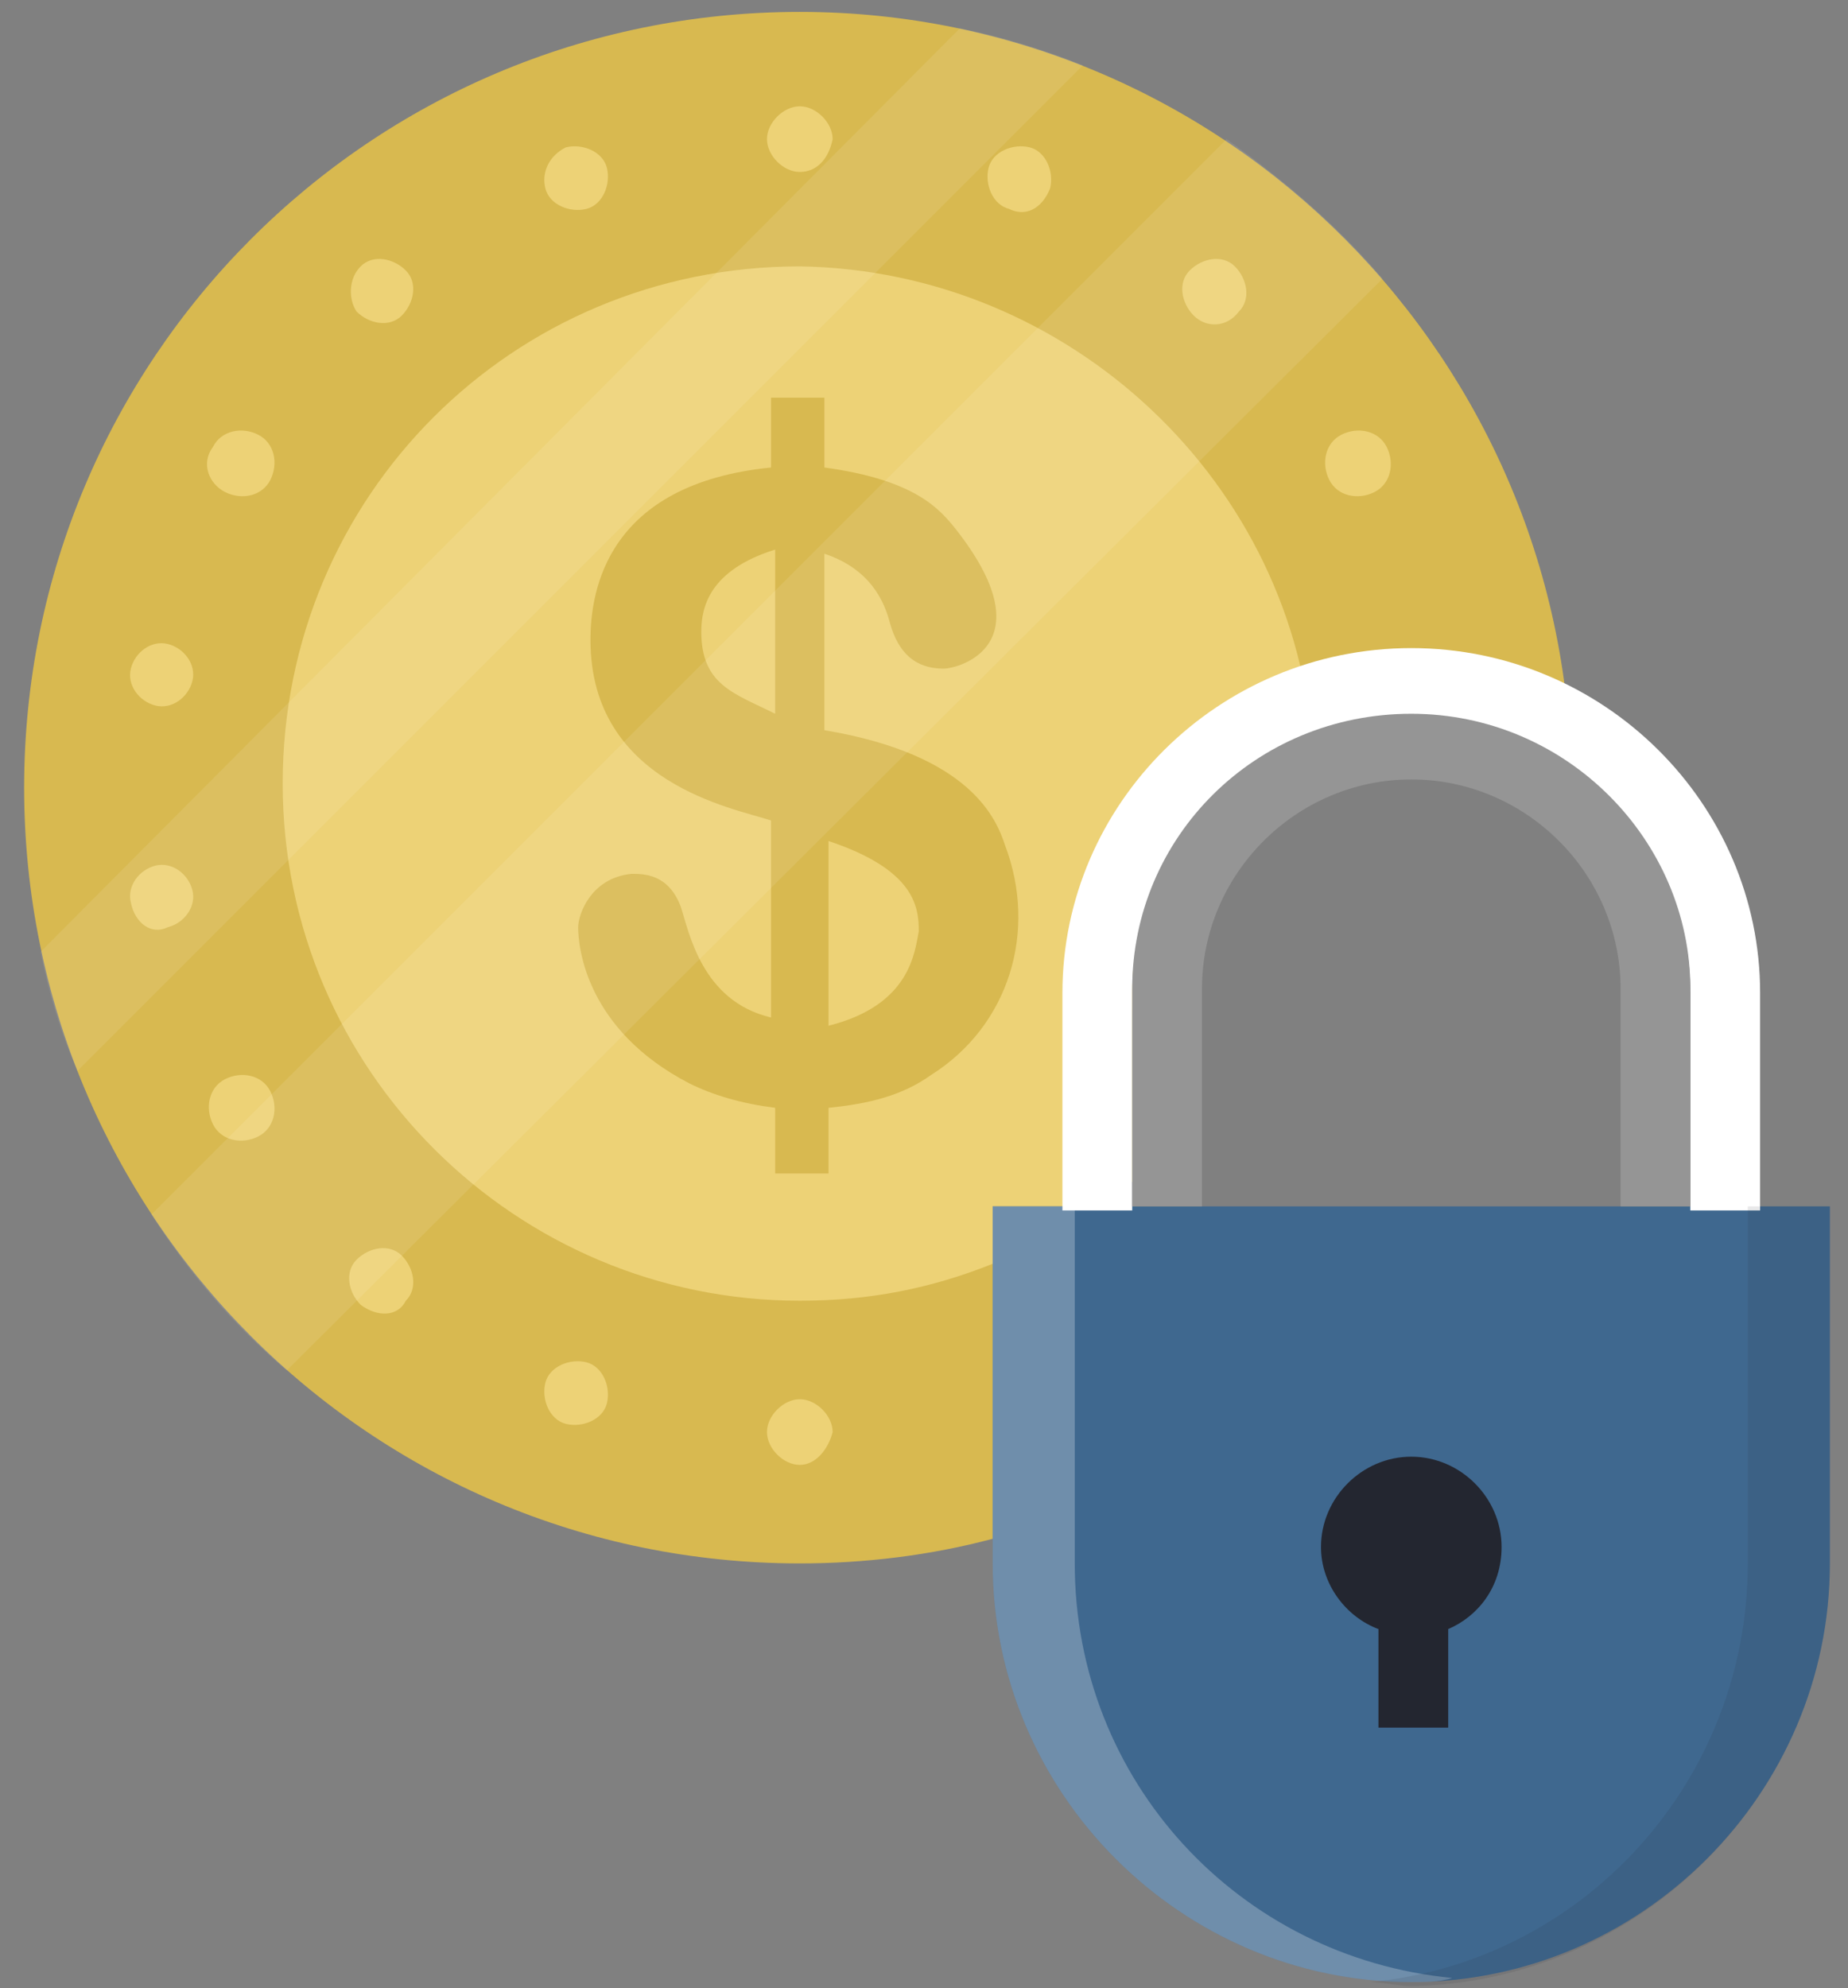
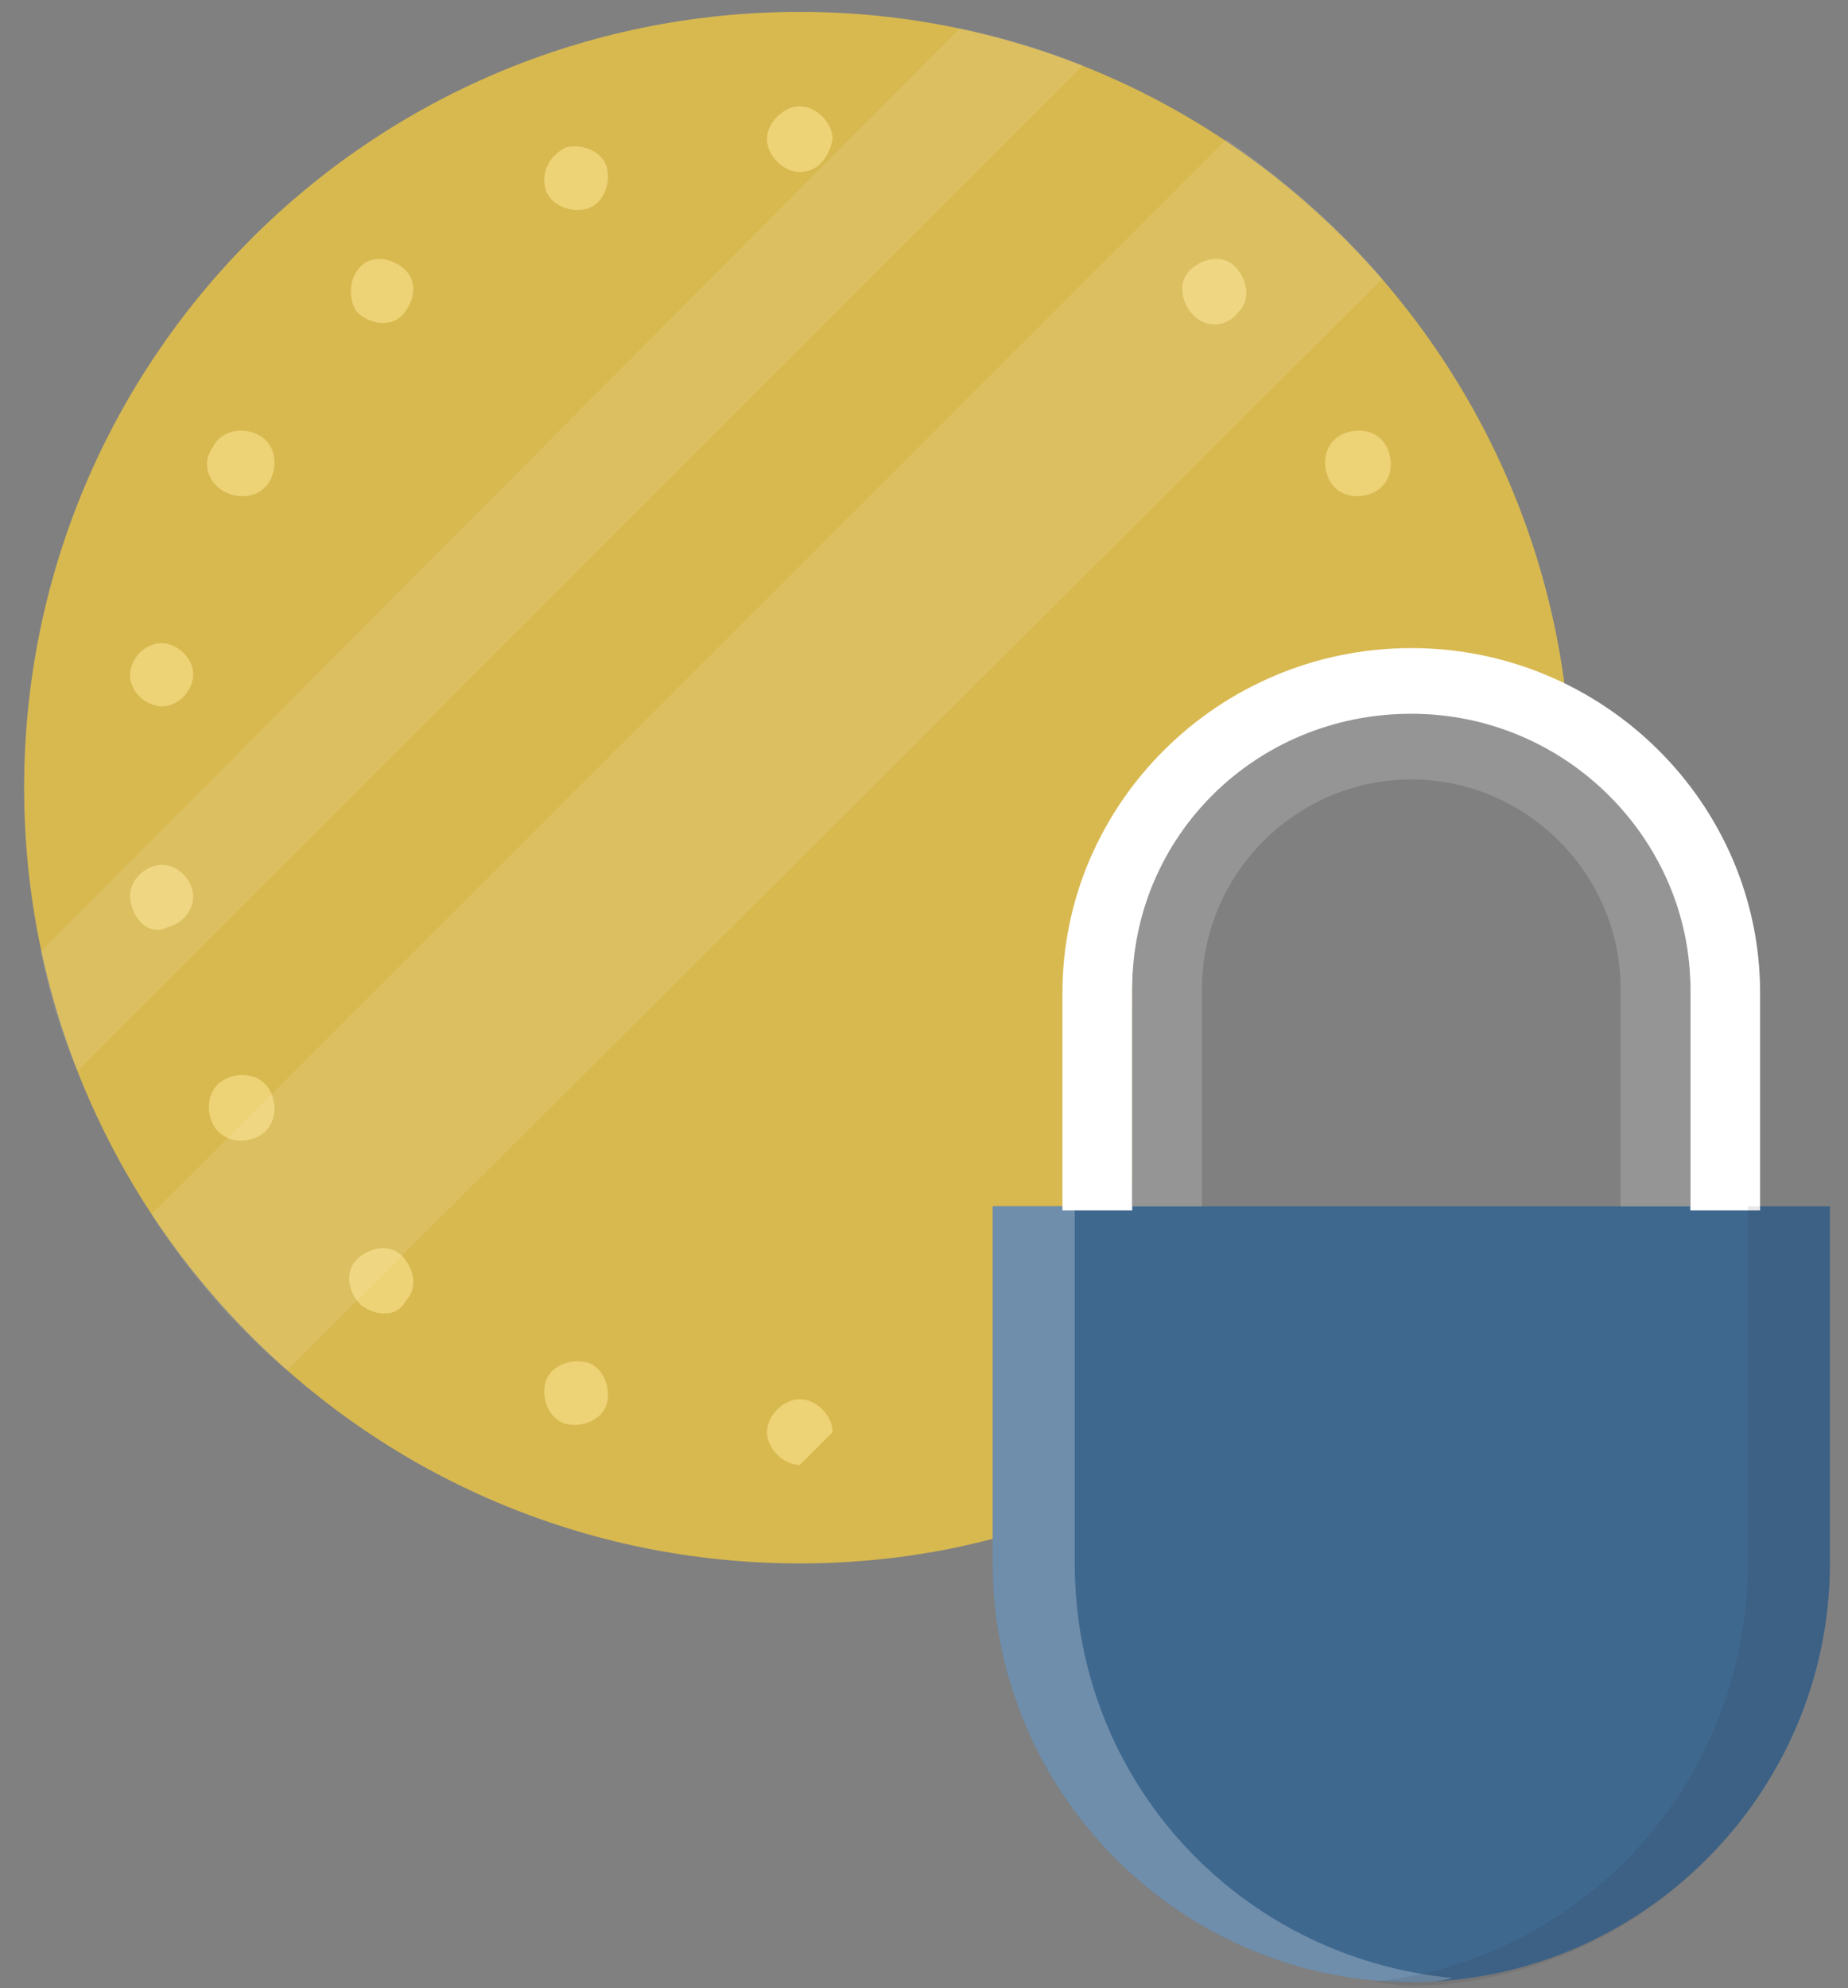
<svg xmlns="http://www.w3.org/2000/svg" width="66" height="71" viewBox="0 0 66 71" fill="none">
  <rect x="0" y="0" width="66" height="71" fill="#808080" stroke="none" />
  <path d="M56.119 28.127C54.506 26.954 52.454 26.221 50.403 26.221C49.23 26.221 47.911 26.514 46.885 26.807C43.074 28.273 40.436 31.937 40.436 36.188V42.197C39.996 42.49 39.703 42.783 39.263 43.077H35.452V54.949C33.254 55.535 30.909 55.828 28.564 55.828C13.174 55.828 0.862 43.37 0.862 28.127C0.862 12.883 13.174 0.425 28.564 0.425C43.807 0.425 56.119 12.883 56.119 28.127Z" fill="#D8B950" />
-   <path d="M46.885 26.807C43.074 28.273 40.436 31.937 40.436 36.188V42.197C39.996 42.49 39.703 42.783 39.263 43.077H35.452V45.129C33.254 46.008 31.055 46.448 28.564 46.448C18.45 46.448 10.096 38.24 10.096 27.98C10.096 17.72 18.304 9.512 28.564 9.512C38.237 9.659 46.299 17.28 46.885 26.807Z" fill="#EDD276" />
  <path d="M50.403 70.778C42.195 70.778 35.453 64.036 35.453 55.828V43.077H65.353V55.828C65.353 64.036 58.611 70.778 50.403 70.778Z" fill="#3F688F" />
  <path d="M62.861 35.455C62.861 28.713 57.291 23.143 50.403 23.143C43.514 23.143 37.944 28.713 37.944 35.455V43.223H40.436V35.455C40.436 30.032 44.98 25.635 50.403 25.635C55.972 25.635 60.369 30.032 60.369 35.455V43.223H62.861V35.455Z" fill="white" />
  <path d="M50.403 25.488C44.833 25.488 40.436 29.885 40.436 35.308V43.077H42.928V35.308C42.928 31.204 46.299 27.833 50.403 27.833C54.507 27.833 57.878 31.204 57.878 35.308V43.077H60.37V35.308C60.37 30.032 55.972 25.488 50.403 25.488Z" fill="#959595" />
  <path d="M35.892 30.178C35.599 29.299 34.719 26.954 29.443 26.075V19.772C30.762 20.212 31.495 21.091 31.788 22.264C32.081 23.29 32.667 23.876 33.694 23.876C34.28 23.876 37.358 22.997 34.133 18.893C33.547 18.16 32.667 17.134 29.443 16.694V14.202H27.538V16.694C21.675 17.28 21.088 21.091 21.088 22.85C21.088 27.98 26.218 28.859 27.538 29.299V36.334C25.046 35.748 24.606 33.257 24.313 32.377C23.873 31.204 22.994 31.204 22.554 31.204C21.088 31.351 20.649 32.67 20.649 33.11C20.649 33.843 20.942 36.774 24.606 38.68C25.486 39.119 26.512 39.412 27.684 39.559V41.904H29.59V39.559C31.055 39.412 32.228 39.119 33.254 38.386C36.039 36.628 37.065 33.257 35.892 30.178ZM27.684 25.488C26.218 24.755 25.046 24.462 25.046 22.557C25.046 21.677 25.339 20.358 27.684 19.625V25.488ZM29.59 36.628V30.032C32.667 31.058 32.814 32.377 32.814 33.257C32.667 33.989 32.521 35.895 29.59 36.628Z" fill="#D8B950" />
  <path d="M28.564 6.141C27.978 6.141 27.392 5.555 27.392 4.968C27.392 4.382 27.978 3.796 28.564 3.796C29.151 3.796 29.737 4.382 29.737 4.968C29.59 5.701 29.151 6.141 28.564 6.141Z" fill="#EDD276" />
-   <path d="M28.564 52.31C27.978 52.31 27.392 51.724 27.392 51.138C27.392 50.552 27.978 49.965 28.564 49.965C29.151 49.965 29.737 50.552 29.737 51.138C29.59 51.724 29.151 52.31 28.564 52.31Z" fill="#EDD276" />
-   <path d="M36.039 7.46C35.452 7.313 35.159 6.581 35.306 5.994C35.452 5.408 36.185 5.115 36.772 5.261C37.358 5.408 37.651 6.141 37.504 6.727C37.211 7.46 36.625 7.753 36.039 7.46Z" fill="#EDD276" />
+   <path d="M28.564 52.31C27.978 52.31 27.392 51.724 27.392 51.138C27.392 50.552 27.978 49.965 28.564 49.965C29.151 49.965 29.737 50.552 29.737 51.138Z" fill="#EDD276" />
  <path d="M20.21 50.845C19.623 50.698 19.33 49.965 19.477 49.379C19.623 48.793 20.356 48.499 20.942 48.646C21.529 48.793 21.822 49.526 21.675 50.112C21.529 50.698 20.796 50.991 20.21 50.845Z" fill="#EDD276" />
  <path d="M42.635 11.271C42.196 10.831 42.049 10.098 42.489 9.659C42.928 9.219 43.661 9.072 44.101 9.512C44.541 9.952 44.687 10.685 44.247 11.124C43.808 11.711 43.075 11.711 42.635 11.271Z" fill="#EDD276" />
  <path d="M12.882 46.594C12.442 46.155 12.295 45.422 12.735 44.982C13.175 44.542 13.908 44.396 14.347 44.835C14.787 45.275 14.934 46.008 14.494 46.448C14.201 47.034 13.468 47.034 12.882 46.594Z" fill="#EDD276" />
  <path d="M47.473 17.134C47.179 16.547 47.326 15.815 47.912 15.521C48.499 15.228 49.231 15.375 49.525 15.961C49.818 16.547 49.671 17.28 49.085 17.573C48.499 17.867 47.766 17.72 47.473 17.134Z" fill="#EDD276" />
  <path d="M7.605 40.145C7.312 39.559 7.459 38.826 8.045 38.533C8.631 38.24 9.364 38.386 9.657 38.973C9.95 39.559 9.804 40.292 9.217 40.585C8.631 40.878 7.898 40.731 7.605 40.145Z" fill="#EDD276" />
  <path d="M4.673 32.23C4.527 31.644 4.966 31.058 5.553 30.911C6.139 30.765 6.725 31.204 6.872 31.791C7.018 32.377 6.579 32.963 5.992 33.11C5.406 33.403 4.82 32.963 4.673 32.23Z" fill="#EDD276" />
  <path d="M4.673 23.876C4.82 23.29 5.406 22.85 5.992 22.996C6.579 23.143 7.018 23.729 6.872 24.316C6.725 24.902 6.139 25.341 5.553 25.195C4.966 25.048 4.527 24.462 4.673 23.876Z" fill="#EDD276" />
  <path d="M7.605 15.961C7.898 15.375 8.631 15.228 9.217 15.521C9.803 15.815 9.95 16.547 9.657 17.134C9.363 17.72 8.631 17.867 8.044 17.573C7.458 17.28 7.165 16.547 7.605 15.961Z" fill="#EDD276" />
  <path d="M12.881 9.512C13.321 9.072 14.053 9.219 14.493 9.659C14.933 10.098 14.786 10.831 14.347 11.271C13.907 11.711 13.174 11.564 12.734 11.124C12.441 10.685 12.441 9.952 12.881 9.512Z" fill="#EDD276" />
  <path d="M20.209 5.262C20.796 5.115 21.529 5.408 21.675 5.994C21.822 6.581 21.529 7.314 20.942 7.46C20.356 7.607 19.623 7.314 19.477 6.727C19.33 6.141 19.623 5.555 20.209 5.262Z" fill="#EDD276" />
-   <path d="M53.628 55.242C53.628 53.483 52.162 52.017 50.403 52.017C48.644 52.017 47.178 53.483 47.178 55.242C47.178 56.561 48.058 57.734 49.23 58.173V61.691H51.722V58.173C52.748 57.734 53.628 56.708 53.628 55.242Z" fill="#232630" />
  <g opacity="0.3">
    <path opacity="0.3" d="M38.677 2.33L2.767 38.24C2.181 36.921 1.741 35.455 1.448 33.989L34.28 1.011C35.745 1.304 37.211 1.744 38.677 2.33Z" fill="white" />
    <path opacity="0.3" d="M49.377 9.952L10.242 48.939C8.337 47.327 6.725 45.422 5.406 43.37L43.807 4.968C45.859 6.434 47.764 8.046 49.377 9.952Z" fill="white" />
  </g>
  <path opacity="0.25" d="M38.384 55.828V43.077H35.453V55.828C35.453 64.036 42.195 70.778 50.403 70.778C50.843 70.778 51.429 70.778 51.868 70.632C44.247 69.899 38.384 63.596 38.384 55.828Z" fill="white" />
  <path opacity="0.1" d="M62.421 43.077V55.828C62.421 63.596 56.558 70.046 48.937 70.778C49.376 70.778 49.962 70.925 50.402 70.925C58.61 70.778 65.352 64.036 65.352 55.828V43.077H62.421Z" fill="#232630" />
</svg>